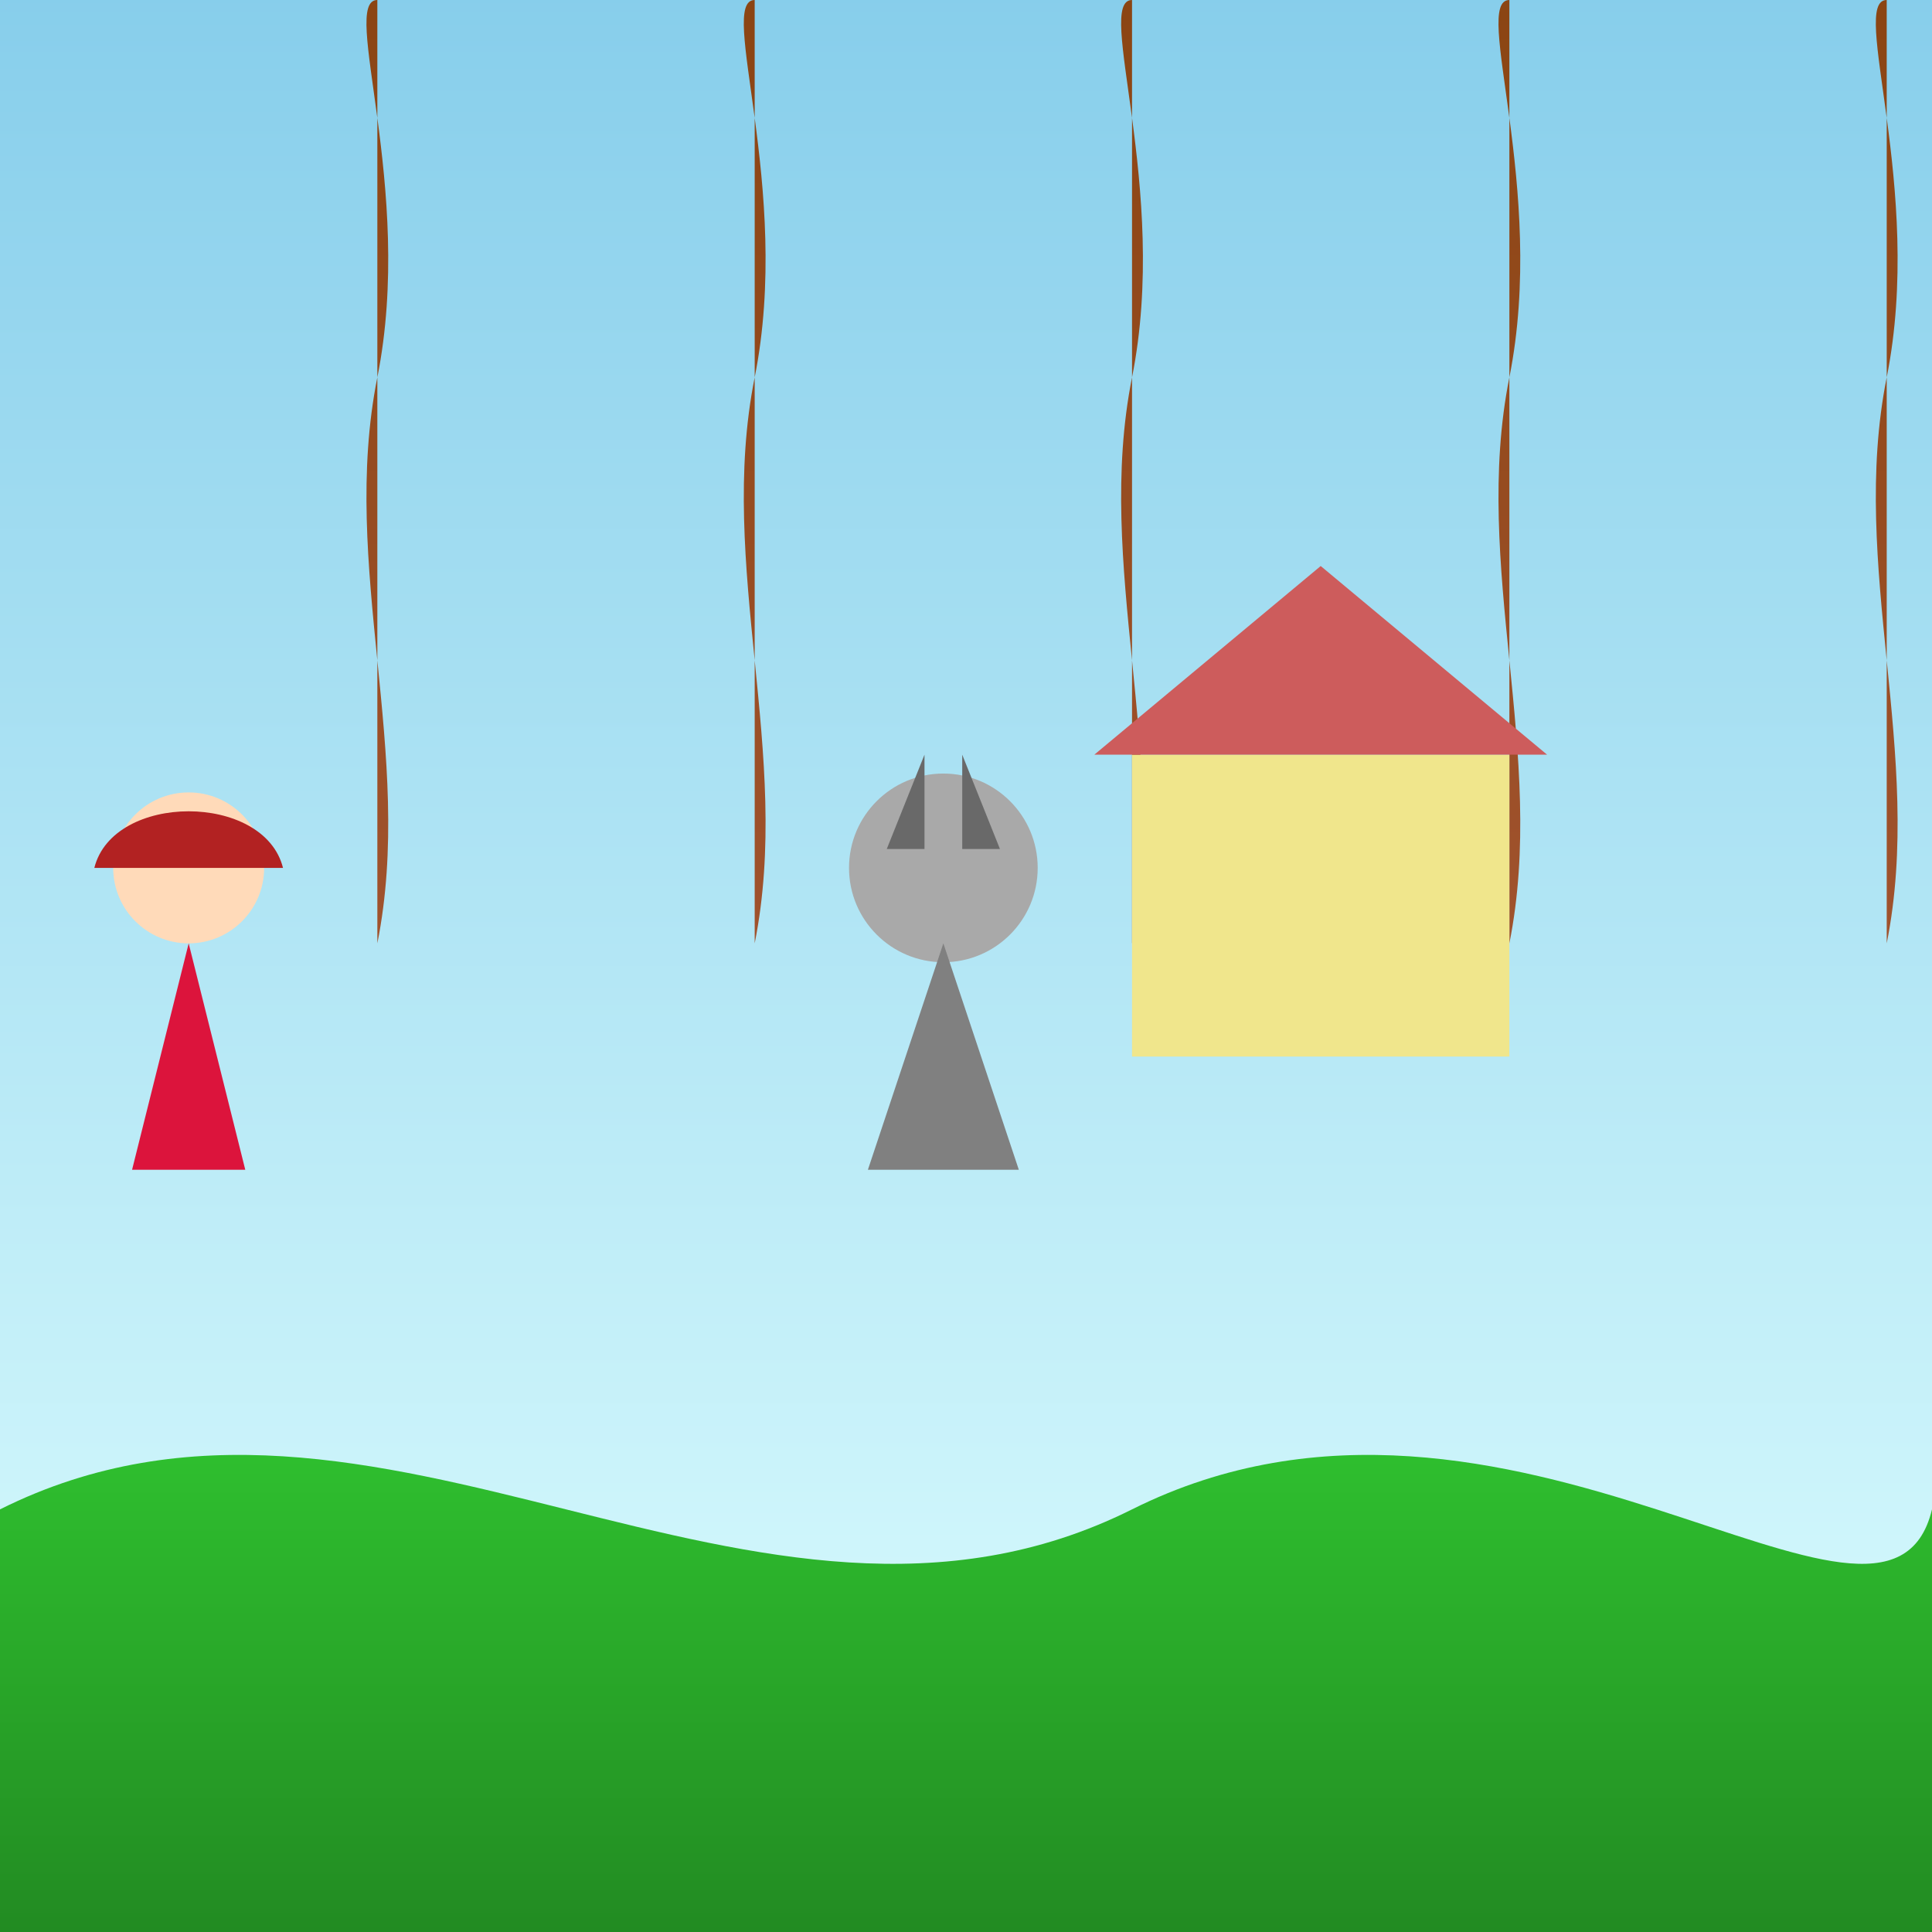
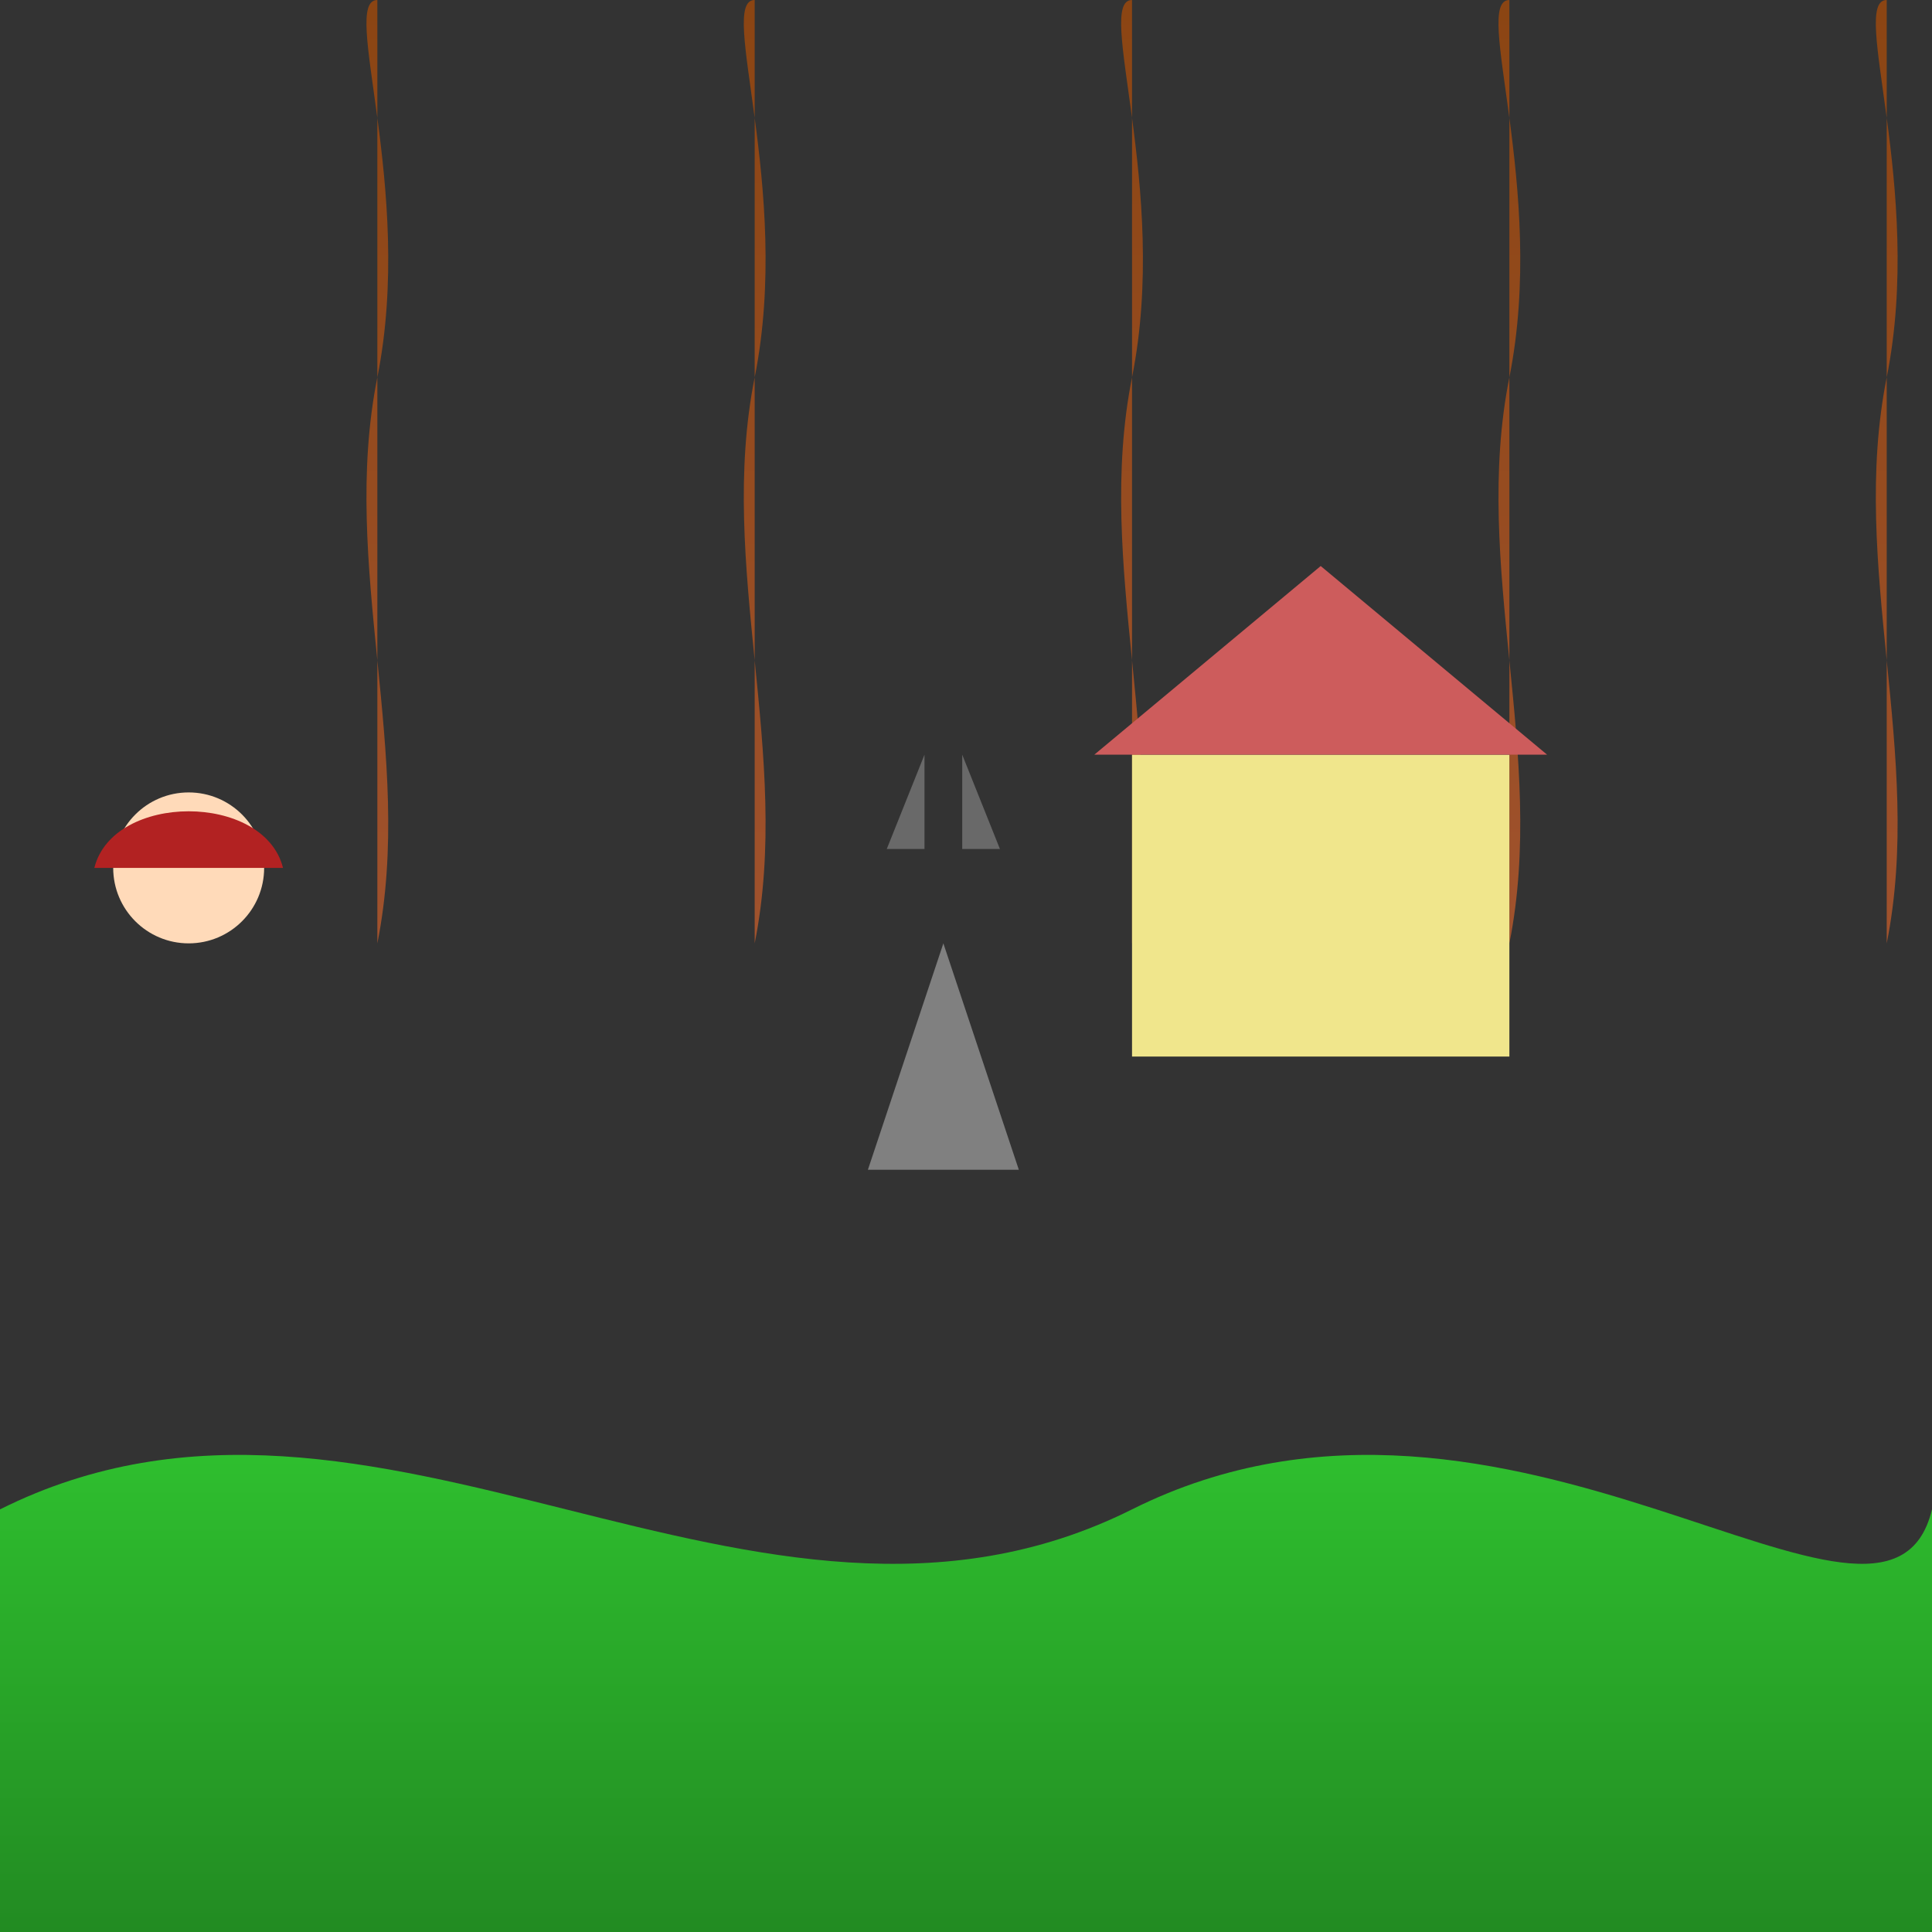
<svg xmlns="http://www.w3.org/2000/svg" viewBox="0 0 512 512">
  <rect x="0" y="0" width="512" height="512" fill="#333333" stroke="none" />
  <title>Little Red Riding Hood &amp; Wolf</title>
  <desc>Little Red Riding Hood meets the wolf in the forest! Fun fact: Wolves aren't actually that good at disguises!</desc>
  <defs>
    <linearGradient id="gradient-sky" x1="0%" y1="0%" x2="0%" y2="100%">
      <stop offset="0%" style="stop-color:#87CEEB;stop-opacity:1" />
      <stop offset="100%" style="stop-color:#E0FFFF;stop-opacity:1" />
    </linearGradient>
    <linearGradient id="gradient-grass" x1="0%" y1="0%" x2="0%" y2="100%">
      <stop offset="0%" style="stop-color:#32CD32;stop-opacity:1" />
      <stop offset="100%" style="stop-color:#228B22;stop-opacity:1" />
    </linearGradient>
    <linearGradient id="gradient-tree" x1="0%" y1="0%" x2="0%" y2="100%">
      <stop offset="0%" style="stop-color:#8B4513;stop-opacity:1" />
      <stop offset="100%" style="stop-color:#A0522D;stop-opacity:1" />
    </linearGradient>
  </defs>
-   <rect id="background" class="background" width="512" height="512" fill="url(#gradient-sky)" />
  <path id="grass" class="grass" fill="url(#gradient-grass)" d="M0,400 C100,350 200,450 300,400 C400,350 500,450 512,400 L512,512 L0,512 Z" />
  <g id="trees">
    <path id="tree1" class="tree" fill="url(#gradient-tree)" d="M50,250 C60,200 40,150 50,100 C60,50 40,0 50,0 L50,250 Z" transform="translate(50)" />
    <path id="tree2" class="tree" fill="url(#gradient-tree)" d="M50,250 C60,200 40,150 50,100 C60,50 40,0 50,0 L50,250 Z" transform="translate(150)" />
    <path id="tree3" class="tree" fill="url(#gradient-tree)" d="M50,250 C60,200 40,150 50,100 C60,50 40,0 50,0 L50,250 Z" transform="translate(250)" />
-     <path id="tree4" class="tree" fill="url(#gradient-tree)" d="M50,250 C60,200 40,150 50,100 C60,50 40,0 50,0 L50,250 Z" transform="translate(350)" />
+     <path id="tree4" class="tree" fill="url(#gradient-tree)" d="M50,250 C60,200 40,150 50,100 C60,50 40,0 50,0 L50,250 " transform="translate(350)" />
    <path id="tree5" class="tree" fill="url(#gradient-tree)" d="M50,250 C60,200 40,150 50,100 C60,50 40,0 50,0 L50,250 Z" transform="translate(450)" />
  </g>
  <g id="red_riding_hood" transform="translate(50, 280)">
    <circle id="head" class="head" cx="0" cy="-50" r="20" fill="#FFDAB9" />
-     <path id="body" class="body" d="M0,-30 L-15,30 L15,30 Z" fill="#DC143C" />
    <path id="hood" class="hood" d="M-25,-50 C-20,-70 20,-70 25,-50 L-25,-50 Z" fill="#B22222" />
    <animateTransform attributeName="transform" type="translate" values="50 280; 55 280; 50 280" dur="5s" repeatCount="indefinite" />
  </g>
  <g id="wolf" transform="translate(250, 280)">
-     <circle id="wolf_head" class="wolf_head" cx="0" cy="-50" r="25" fill="#A9A9A9" />
    <path id="wolf_body" class="wolf_body" d="M0,-30 L-20,30 L20,30 Z" fill="#808080" />
    <path id="wolf_ears" class="wolf_ears" d="M-15,-55 L-5,-80 L-5,-55 Z M15,-55 L5,-80 L5,-55 Z" fill="#696969" />
    <animateTransform attributeName="transform" type="translate" values="250 280; 255 280; 250 280" dur="5s" repeatCount="indefinite" />
  </g>
  <g id="cottage" transform="translate(350, 200)">
    <rect id="cottage_body" class="cottage_body" x="-50" y="0" width="100" height="80" fill="#F0E68C" />
    <path id="cottage_roof" class="cottage_roof" d="M-60,0 L0,-50 L60,0 Z" fill="#CD5C5C" />
  </g>
</svg>